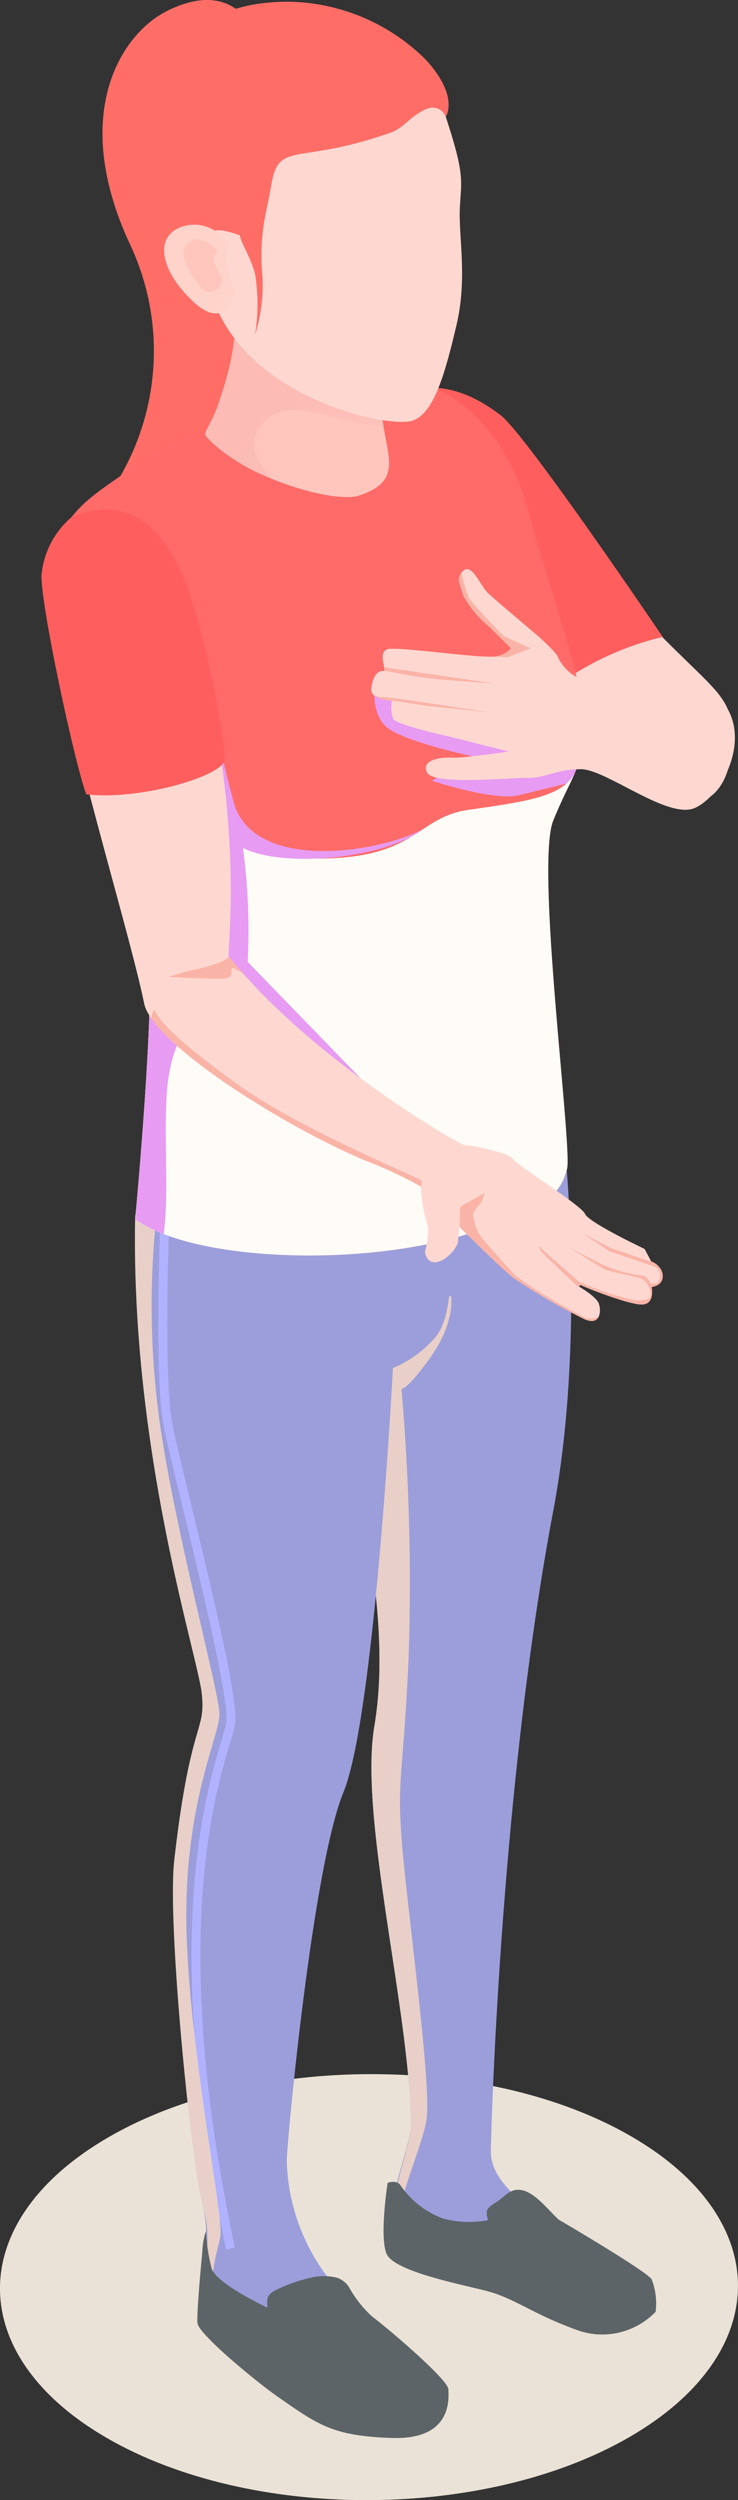
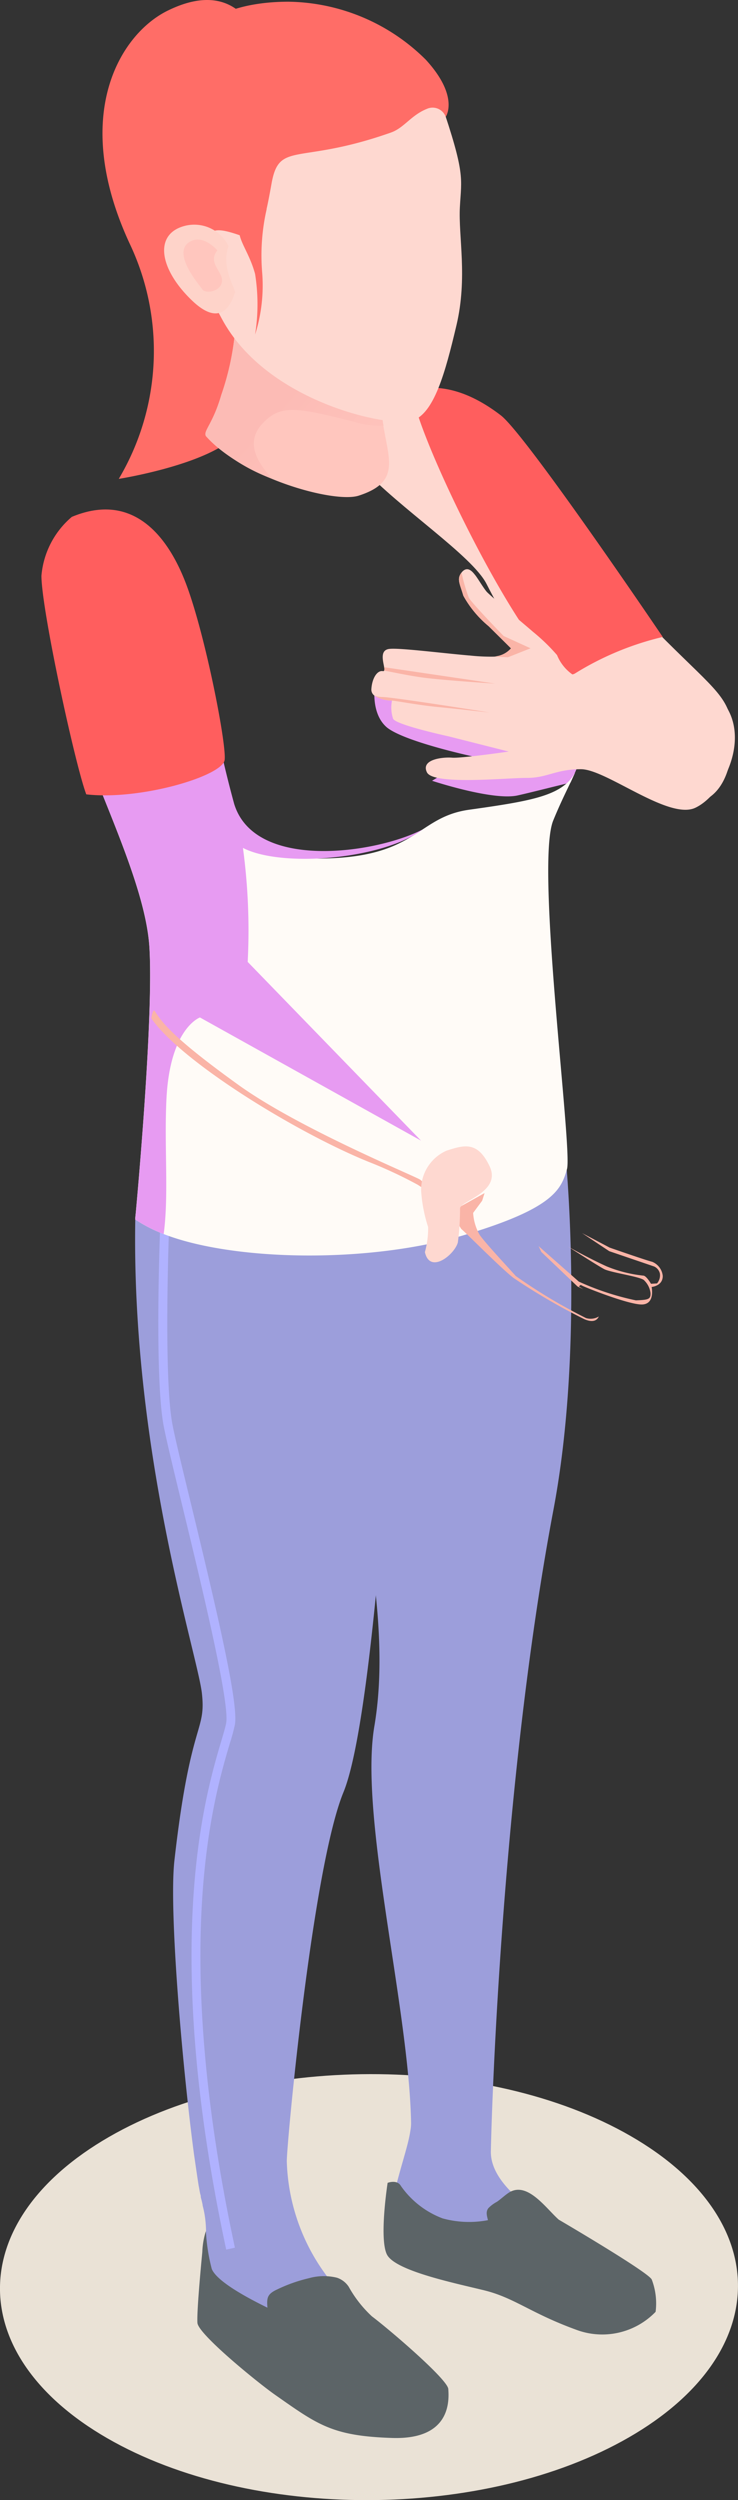
<svg xmlns="http://www.w3.org/2000/svg" xmlns:xlink="http://www.w3.org/1999/xlink" width="53.054" height="179.65" viewBox="0 0 53.054 179.65">
  <rect x="0" y="0" width="53.054" height="179.65" fill="#333333" stroke="none" />
  <defs>
    <linearGradient id="linear-gradient" x1="382.396" y1="0.831" x2="382.159" y2="-0.042" gradientUnits="objectBoundingBox">
      <stop offset="0.122" stop-color="#f7413e" />
      <stop offset="0.99" stop-color="#ff6d67" />
    </linearGradient>
    <linearGradient id="linear-gradient-2" x1="0.362" y1="0.571" x2="0.902" y2="1.142" gradientUnits="objectBoundingBox">
      <stop offset="0.122" stop-color="#fcbbb5" />
      <stop offset="0.99" stop-color="#ffc6be" />
    </linearGradient>
    <linearGradient id="linear-gradient-3" x1="868.985" y1="0.684" x2="870.362" y2="0.188" gradientUnits="objectBoundingBox">
      <stop offset="0.122" stop-color="#fed3c9" />
      <stop offset="1" stop-color="#fff2ef" />
    </linearGradient>
    <linearGradient id="linear-gradient-4" x1="1596.961" y1="0.208" x2="1596.253" y2="0.871" xlink:href="#linear-gradient-2" />
  </defs>
  <g id="Group_608" data-name="Group 608" transform="translate(-769.005 -593.152)">
    <path id="Path_1374" data-name="Path 1374" d="M776.833,746.709c10.391-6,27.188-6.025,37.514-.067s10.274,15.648-.119,21.644-27.186,6.025-37.514.067S766.442,752.705,776.833,746.709Z" fill="#eae2d6" style="mix-blend-mode: multiply;isolation: isolate" />
    <g id="Group_607" data-name="Group 607">
      <path id="Path_1375" data-name="Path 1375" d="M810.148,759.669c-5.144-3.556-7.549-3.3-7.549-3.3s-6.4.435-5.709-3.4c.564-3.273,1.409-5.295,1.614-6.7a2.967,2.967,0,0,0,.052-.664c-.179-8.314-3.737-21.918-2.638-28.416.82-4.833.129-10.18-.716-15.294a2.016,2.016,0,0,1-.077-.36c-.229-1.431-.46-2.838-.691-4.194a1.862,1.862,0,0,0-.077-.41c-.127-.868-.254-1.712-.358-2.53-.05-.435-.1-.845-.154-1.255-.1-.818-.177-1.61-.2-2.353a21.533,21.533,0,0,1,.052-3.427,10.519,10.519,0,0,1,.358-1.866c2.074-7.238,15.612-9.233,15.612-9.233s1.355,13.53-.87,25.345c-3.456,18.263-4.376,40.283-4.505,46.115-.05,2.4,3.175,4.4,4.659,5.268,2.1,1.2,6.167,3.913,6.167,3.913S815.293,763.224,810.148,759.669Z" fill="#9c9edb" />
-       <path id="Path_1376" data-name="Path 1376" d="M797.865,692.94a161.292,161.292,0,0,1,.512,19.386c-.41,9.233-.974,8.518-.308,15.09.691,6.574,1.945,15.985,1.586,18.109s-2.432,6.421-2.355,9.206a2.363,2.363,0,0,1-.306-1.739c.51-3.273,1.33-5.293,1.509-6.726a2.967,2.967,0,0,0,.052-.664c-.179-8.314-3.737-21.918-2.638-28.416.82-4.833.129-10.18-.716-15.294a2.016,2.016,0,0,1-.077-.36c-.229-1.431-.46-2.838-.691-4.194a1.862,1.862,0,0,0-.077-.41c-.127-.868-.254-1.712-.358-2.53-.05-.435-.1-.845-.154-1.255-.1-.818-.177-1.61-.2-2.353a21.533,21.533,0,0,1,.052-3.427,18.417,18.417,0,0,1,7.728-1.073s.385,1.918-1.663,4.654C798.2,693.094,797.865,692.94,797.865,692.94Z" fill="#e8d0c8" style="mix-blend-mode: multiply;isolation: isolate" />
      <path id="Path_1377" data-name="Path 1377" d="M805.935,750.548c1.205-.349,2.394,1.352,3.237,2.1,0,0,6.494,3.8,6.689,4.309a4.806,4.806,0,0,1,.275,2.314,5.328,5.328,0,0,1-5.725,1.282c-3.254-1.184-4.424-2.293-6.6-2.827s-6.444-1.411-7-2.592.06-5.131.06-5.131.681-.262.954.223a6.407,6.407,0,0,0,3,2.332,7.181,7.181,0,0,0,3.258.127c-.067-.3-.181-.6.039-.872a2.518,2.518,0,0,1,.608-.449c.291-.2.543-.449.835-.643A1.312,1.312,0,0,1,805.935,750.548Z" fill="#5c6467" />
      <path id="Path_1378" data-name="Path 1378" d="M800.372,689.155a8.085,8.085,0,0,1-3.121,2.3s-1.305,25.014-3.558,30.488c-2.253,5.5-4.12,25.7-4.07,26.548a14.475,14.475,0,0,0,4.1,9.641c3.916,3.836,5.632,4.579,5.58,5.168a4.8,4.8,0,0,1-5.5,2.915c-3.685-.614-4.709-.87-6.5-2.761s-3.687-3.173-3.968-4.656c-.256-1.483,1-4.4.231-7.186.025-.027,0-.027,0-.052-.027-.154-.077-.333-.129-.537a.44.44,0,0,0-.025-.179c-.052-.179-.077-.41-.127-.641-.1-.639-.206-1.379-.333-2.249-.82-6.14-1.818-17.52-1.407-21.126,1.151-10.18,2.3-9.158,1.969-12.048-.358-2.89-5.067-17.381-4.784-34a2.193,2.193,0,0,1,.281-1.1c2.4-4.756,22.06.04,22.06.04S802.164,686.877,800.372,689.155Z" fill="#9c9edb" />
      <g id="Group_605" data-name="Group 605">
        <path id="Path_1379" data-name="Path 1379" d="M785.267,754.8c-4.7-21.931-1.53-32.589-.337-36.6.16-.541.287-.97.335-1.238.262-1.506-1.793-9.984-3.152-15.6-.606-2.5-1.13-4.654-1.334-5.707-.683-3.514-.271-14.116-.252-14.566l.639.025c0,.11-.427,10.977.241,14.418.2,1.04.722,3.189,1.328,5.68,1.884,7.779,3.425,14.343,3.158,15.856a13.015,13.015,0,0,1-.352,1.311c-1.18,3.968-4.314,14.512.35,36.282Z" fill="#b0b2ff" />
      </g>
-       <path id="Path_1380" data-name="Path 1380" d="M785.579,761.741a5.9,5.9,0,0,1-2.049-2.711c-.281-1.483.922-4.4.1-7.188l-.077-.229c.025-.027,0-.027,0-.052-.027-.154-.077-.333-.129-.537a.44.44,0,0,0-.025-.179c-.025-.206-.077-.41-.127-.641-.1-.639-.206-1.379-.333-2.249-.82-6.14-1.818-17.52-1.407-21.126,1.151-10.18,2.3-9.158,1.969-12.048-.358-2.89-5.067-17.381-4.784-34a2.193,2.193,0,0,1,.281-1.1c.741.179,1.305.358,1.305.358a60.9,60.9,0,0,0,0,13.888c.9,7.852,4.478,20.782,4.478,22.395,0,1.585-2.457,6.24-2.382,14.859.1,8.62,2.611,20.793,2.459,22.534C784.759,754.938,783.2,757.9,785.579,761.741Z" fill="#e8d0c8" style="mix-blend-mode: multiply;isolation: isolate" />
      <path id="Path_1381" data-name="Path 1381" d="M793.231,756.821a3.951,3.951,0,0,0-2.015.033,10.95,10.95,0,0,0-2.286.809c-.729.335-.752.618-.7,1.311-.943-.466-3.587-1.781-4-2.78a13.426,13.426,0,0,1-.423-2.725,5.553,5.553,0,0,0-.258,1.506c-.117,1.207-.4,4.273-.352,5.087s4.36,4.315,5.559,5.156c3.092,2.166,4.118,2.979,8.44,3.117s4.078-2.817,4.037-3.516-4.312-4.34-5.492-5.222a8.577,8.577,0,0,1-1.668-2.128A1.631,1.631,0,0,0,793.231,756.821Z" fill="#5c6467" />
      <path id="Path_1382" data-name="Path 1382" d="M801.45,621.6s2.844-.506,6.394,5.27c3.142,5.116,5.419,8.722,9.019,12.308s4.634,4.149,4.778,6.452-.585,6.658-5.321,4.891-10.272-11.356-12.34-15.413S783.123,621.472,801.45,621.6Z" fill="#fed8d0" />
      <path id="Path_1383" data-name="Path 1383" d="M816.648,638.921a21.177,21.177,0,0,0-6.269,2.6c-2.569,1.768-12.954-20.06-11.546-20.373,2.157-.481,4.272.389,6.173,1.848C806.826,624.395,816.648,638.921,816.648,638.921Z" fill="#ff5e5e" />
      <path id="Path_1384" data-name="Path 1384" d="M787.994,597.267s-1.058-6.258-6.956-3.339c-3.354,1.66-7,7.446-2.725,16.7a17.985,17.985,0,0,1-.77,16.935s6.106-.961,8.288-3,1.487-3.843,1.2-10.182S787.994,597.267,787.994,597.267Z" fill="url(#linear-gradient)" />
-       <path id="Path_1385" data-name="Path 1385" d="M810.994,645.24a7.227,7.227,0,0,1-.666,3.454v.025c-.1.2-.2.435-.306.666-.358.741-.793,1.61-1.253,2.761-1.28,3.325,1.407,23.556,1,25.014-.41,1.431-.922,2.788-7.191,4.681-6.987,2.147-16.841,1.918-21.806-.027a10.157,10.157,0,0,1-2.049-1.049s1.357-14.245,1.024-19.565c-.2-3.1-1.818-7.084-3.429-11.1-.077-.179-.154-.385-.231-.564a60.054,60.054,0,0,1-2.688-7.775c-2.661-11.023,1.561-12.327,4.915-14.886a23.452,23.452,0,0,1,9.111-4.117c4.965-1.228,10.339-2.1,11.85-1.943s5.836,2.328,7.653,8.875c1.584,5.678,3.3,10.461,3.864,13.759a10.057,10.057,0,0,1,.179,1.409A1.974,1.974,0,0,1,810.994,645.24Z" fill="#ff6b68" />
      <path id="Path_1386" data-name="Path 1386" d="M810.994,645.24a7.227,7.227,0,0,1-.666,3.454v.025c-.1.2-.2.435-.306.666-1.28.306-2.867.716-3.787.92-1.768.41-6.169-1.049-6.169-1.049l2.867-1.764s-4.863-1.049-6.117-2.072c-1.228-1.049-.845-3.146-.845-3.146,2.79-3.069,10.493-.562,14.819,1.176a10.057,10.057,0,0,1,.179,1.409A1.974,1.974,0,0,1,810.994,645.24Z" fill="#e79bf2" style="mix-blend-mode: multiply;isolation: isolate" />
      <path id="Path_1387" data-name="Path 1387" d="M809.765,677.159c-.41,1.431-.922,2.788-7.191,4.681-6.987,2.147-16.841,1.929-21.806-.015a10.3,10.3,0,0,1-2.047-1.049s1.355-14.258,1.022-19.578c-.2-3.1-1.818-7.084-3.429-11.1,1-5.27,2.559-9.183,4.784-9.412,6.758-.718.175,13.715,9.414,14.125,8.542.385,8.149-2.892,12.2-3.472,4.539-.637,6.689-1.009,7.609-2.621-.408.922-.945,1.918-1.559,3.427C807.488,655.47,810.175,675.7,809.765,677.159Z" fill="#fffbf7" style="mix-blend-mode: multiply;isolation: isolate" />
      <path id="Path_1388" data-name="Path 1388" d="M799.272,675.114l-15.893-8.851s-2.153.757-2.407,5.842c-.171,3.427.179,6.905-.2,9.72a10.3,10.3,0,0,1-2.047-1.049s1.355-14.258,1.022-19.578c-.2-3.248-1.972-7.469-3.66-11.664,4.07-4.348,7.78-7.852,7.78-7.852a83.832,83.832,0,0,0,1.972,9.233c1.474,4.818,10.129,3.591,13.541,1.845-2.859,2.147-10.139,2.763-12.91,1.319a44.205,44.205,0,0,1,.341,8.191Z" fill="#e79bf2" style="mix-blend-mode: multiply;isolation: isolate" />
-       <path id="Path_1389" data-name="Path 1389" d="M775.234,630.551s5.54-1.835,7.772,7.3c3.631,14.874,2.357,22.624,2.444,24.034,6.031,7.5,16.674,13.553,16.924,13.538s3.158.512,3.479.99,4.961,3.356,5.207,3.965,4.285,2.52,4.285,2.52l.473.893s.816.308.831,1.04-.8.8-.8.8.262,1.186-.639,1.257-4.27-1.28-4.385-1.367-.2.075-.2.075,1.243.72,1.426,1.223.144,1.631-1.047,1.111A43.757,43.757,0,0,1,805.951,685c-.818-.6-3.5-3.316-3.791-3.545a9.658,9.658,0,0,0-3.138-3.177,31.581,31.581,0,0,0-3.548-1.652c-5.8-2.357-15.519-8.468-16.106-11.368-1.266-6.248-7.774-26.683-6.916-31.62A4.114,4.114,0,0,1,775.234,630.551Z" fill="#fed8d0" />
      <g id="Group_606" data-name="Group 606">
        <path id="Path_1390" data-name="Path 1390" d="M780.143,665.816c.558.924,1.634,2.147,6,5.291s12.748,6.579,13.062,6.81,1.855,1.8,1.855,1.8l1.128.087,1.653-.922-.175.551-.648.874a3.648,3.648,0,0,0,.466,1.575c.414.6,2.221,2.526,2.6,2.961a38.446,38.446,0,0,0,5.045,3.019,1.142,1.142,0,0,0,.926-.114c-.131.293-.437.462-1.047.193A43.757,43.757,0,0,1,805.951,685c-.818-.6-3.5-3.316-3.791-3.545a9.658,9.658,0,0,0-3.138-3.177,31.581,31.581,0,0,0-3.548-1.652c-5.167-2.1-13.422-7.167-15.592-10.3C779.96,665.872,780.048,665.656,780.143,665.816Z" fill="#fab4a7" />
        <path id="Path_1391" data-name="Path 1391" d="M810.631,685.6s.129.077.3.191c-.233-.121-.4-.189-.4-.189l-2.613-2.49-.194-.418,2.89,2.549a19.448,19.448,0,0,0,4.106,1.348c.9-.035,1.068-.079,1.051-.524a1.54,1.54,0,0,0-.454-.909c-.181-.258-2.39-.558-2.873-.809s-2.6-1.619-2.6-1.619,1.493.841,2.777,1.421a9.529,9.529,0,0,0,2.667.666c.223.069.516.583.516.583l.435-.027a.9.9,0,0,0,.206-.7.734.734,0,0,0-.416-.516l-3.227-1.1-1.955-1.3,1.986,1.044s2.575.9,3.056,1.019a1.225,1.225,0,0,1,.76,1.009c.015.734-.8.8-.8.8s.262,1.186-.639,1.257-4.27-1.28-4.385-1.367S810.631,685.6,810.631,685.6Z" fill="#fab4a7" />
-         <path id="Path_1392" data-name="Path 1392" d="M786.462,663.091c-1.628-1.009-.048.356-1.484.383s-3.885-.133-3.885-.133l1.351-.4c2.842-.551,3.006-1.055,3.006-1.055.329.41.67.809,1.016,1.2Z" fill="#fab4a7" />
      </g>
      <path id="Path_1393" data-name="Path 1393" d="M799.551,683.122a6.286,6.286,0,0,0,.231-1.8,10.674,10.674,0,0,1-.5-2.561,3.063,3.063,0,0,1,1.82-2.925c1.276-.412,2.238-.7,3.1,1.119s-2,2.468-2.126,3.006a18.389,18.389,0,0,1-.158,2.478C801.658,683.334,799.9,684.724,799.551,683.122Z" fill="#fed8d0" />
      <path id="Path_1394" data-name="Path 1394" d="M797.161,643.494l.025,0a2.528,2.528,0,0,0,.081,1.311c.248.449,3.96,1.252,3.96,1.252l4.349,1.1s-3.41.493-4.068.439-2.273.112-1.811,1.053,5.717.393,7.183.4,2.086-.63,3.9-.624,6.292,3.672,8.207,2.773,3.783-4.548,2.328-7.1-4.926-1.427-6.546-1.421a13.45,13.45,0,0,1-4.114-.774,3.147,3.147,0,0,1-1.605-1.679,13.822,13.822,0,0,0-1.73-1.673c-.55-.481-3.108-2.619-3.335-2.886s-.647-.974-.814-1.18-.531-.711-.956-.229a.2.2,0,0,0-.031.042c-.373.458-.1.855.127,1.656a7.632,7.632,0,0,0,1.828,2.2l1.6,1.585a1.731,1.731,0,0,1-1,.562.916.916,0,0,1-.233.035h0a13.923,13.923,0,0,1-1.761-.085l-.031,0c-2.1-.185-5.1-.568-5.754-.466s-.41.88-.339,1.307a.486.486,0,0,1,.006.243.086.086,0,0,1-.1.042c-.41-.071-.779.518-.825,1.3a.527.527,0,0,0,.223.462A2.45,2.45,0,0,0,797.161,643.494Z" fill="#fed8d0" />
      <path id="Path_1395" data-name="Path 1395" d="M796.193,613.613a97.692,97.692,0,0,0,.331,9.883c.412,2.692,1.305,4.29-1.732,5.272-1.736.562-8.255-1.228-10.974-4.265-.239-.372.481-.843,1.093-2.963a19.159,19.159,0,0,0,1.047-7.288c-.017-4.18.192-8.008.192-8.008Z" fill="#ffc6be" />
      <path id="Path_1396" data-name="Path 1396" d="M796.585,623.729a5.9,5.9,0,0,1-2.074-.254c-4.145-1.051-5.271-1.255-6.527,0-1.253,1.228-.793,2.607.614,4.09a12.936,12.936,0,0,1-4.784-3.069c-.231-.358.485-.843,1.1-2.967a19.391,19.391,0,0,0,1.049-7.288v-2l10.391,9.487c.052.691.1,1.307.179,1.766A.745.745,0,0,0,796.585,623.729Z" fill="url(#linear-gradient-2)" />
      <path id="Path_1397" data-name="Path 1397" d="M792,593.728s6.883,1.444,8.678,6.706,1.5,5.49,1.387,7.6.564,5.062-.246,8.491-1.605,6.337-3.167,6.857-10.47-1.271-13.71-7.342-6.3-11.624-3.816-17.264C782.865,594.826,788.534,592.86,792,593.728Z" fill="#fed8d0" />
      <path id="Path_1398" data-name="Path 1398" d="M780.6,599.137c1.3-3.441,2.979-4.1,2.979-4.1s1.614-1.756,6.16-1.762a14.271,14.271,0,0,1,9.87,4.161c2.45,2.667,1.439,4.111,1.439,4.111l-.019-.042a1,1,0,0,0-1.324-.535c-1.162.466-1.645,1.373-2.6,1.708-6.683,2.357-8.026.57-8.578,3.66-.556,3.112-.852,4.221-2.251,3.732-2.251-.784-2.149-.3-3.244,1.221a38.752,38.752,0,0,0,1.512,4.382s-.058,1.409-2.63-4.255C780.937,609.08,778.434,605.94,780.6,599.137Z" fill="#ff6d67" />
      <path id="Path_1399" data-name="Path 1399" d="M785.434,610.838a2.738,2.738,0,0,0-3.181-1.446c-2.213.6-1.792,3.121.579,5.376s2.95-.4,3.065-.578S784.855,612.4,785.434,610.838Z" fill="url(#linear-gradient-3)" />
      <path id="Path_1400" data-name="Path 1400" d="M784.632,611.144s-.976-1.153-1.926-.653c-1.461.77.652,3.158.854,3.464s1.282.183,1.4-.549S783.885,612.065,784.632,611.144Z" fill="url(#linear-gradient-4)" />
      <path id="Path_1401" data-name="Path 1401" d="M788.176,608.173a15.007,15.007,0,0,0-.323,4.577,11.657,11.657,0,0,1-.51,4.444,13.814,13.814,0,0,0,0-4.357c-.427-1.585-1.26-2.44-1.139-3.314S788.176,608.173,788.176,608.173Z" fill="#ff6d67" />
      <path id="Path_1402" data-name="Path 1402" d="M804.739,640.3a.916.916,0,0,1-.233.035l1.014.046,1.624-.645-1.93-.88s-2.292-2.355-2.507-2.757a12.587,12.587,0,0,1-.523-1.8c-.373.458-.1.855.127,1.656a7.632,7.632,0,0,0,1.828,2.2l1.6,1.585A1.731,1.731,0,0,1,804.739,640.3Z" fill="#fab4a7" />
      <path id="Path_1403" data-name="Path 1403" d="M799.233,641.815c1.362.206,5.359.458,5.359.458l-7.976-1.178a.486.486,0,0,1,.006.243C797.207,641.447,798.213,641.665,799.233,641.815Z" fill="#fab4a7" />
      <path id="Path_1404" data-name="Path 1404" d="M795.922,643.142a2.45,2.45,0,0,0,1.239.352l.025,0c.346.029,1.94.329,3.258.458,1.218.114,3.421.366,3.752.4-.6-.1-7.031-1.117-7.693-1.115A1.94,1.94,0,0,1,795.922,643.142Z" fill="#fab4a7" />
    </g>
    <path id="Path_1405" data-name="Path 1405" d="M774.168,630.293a6.234,6.234,0,0,0-2.184,4.23c0,2.438,2.43,13.619,3.223,15.708,3.854.451,9.808-1.313,9.948-2.478s-1.428-9.167-2.813-12.747S778.4,628.529,774.168,630.293Z" fill="#ff5e5e" />
  </g>
</svg>